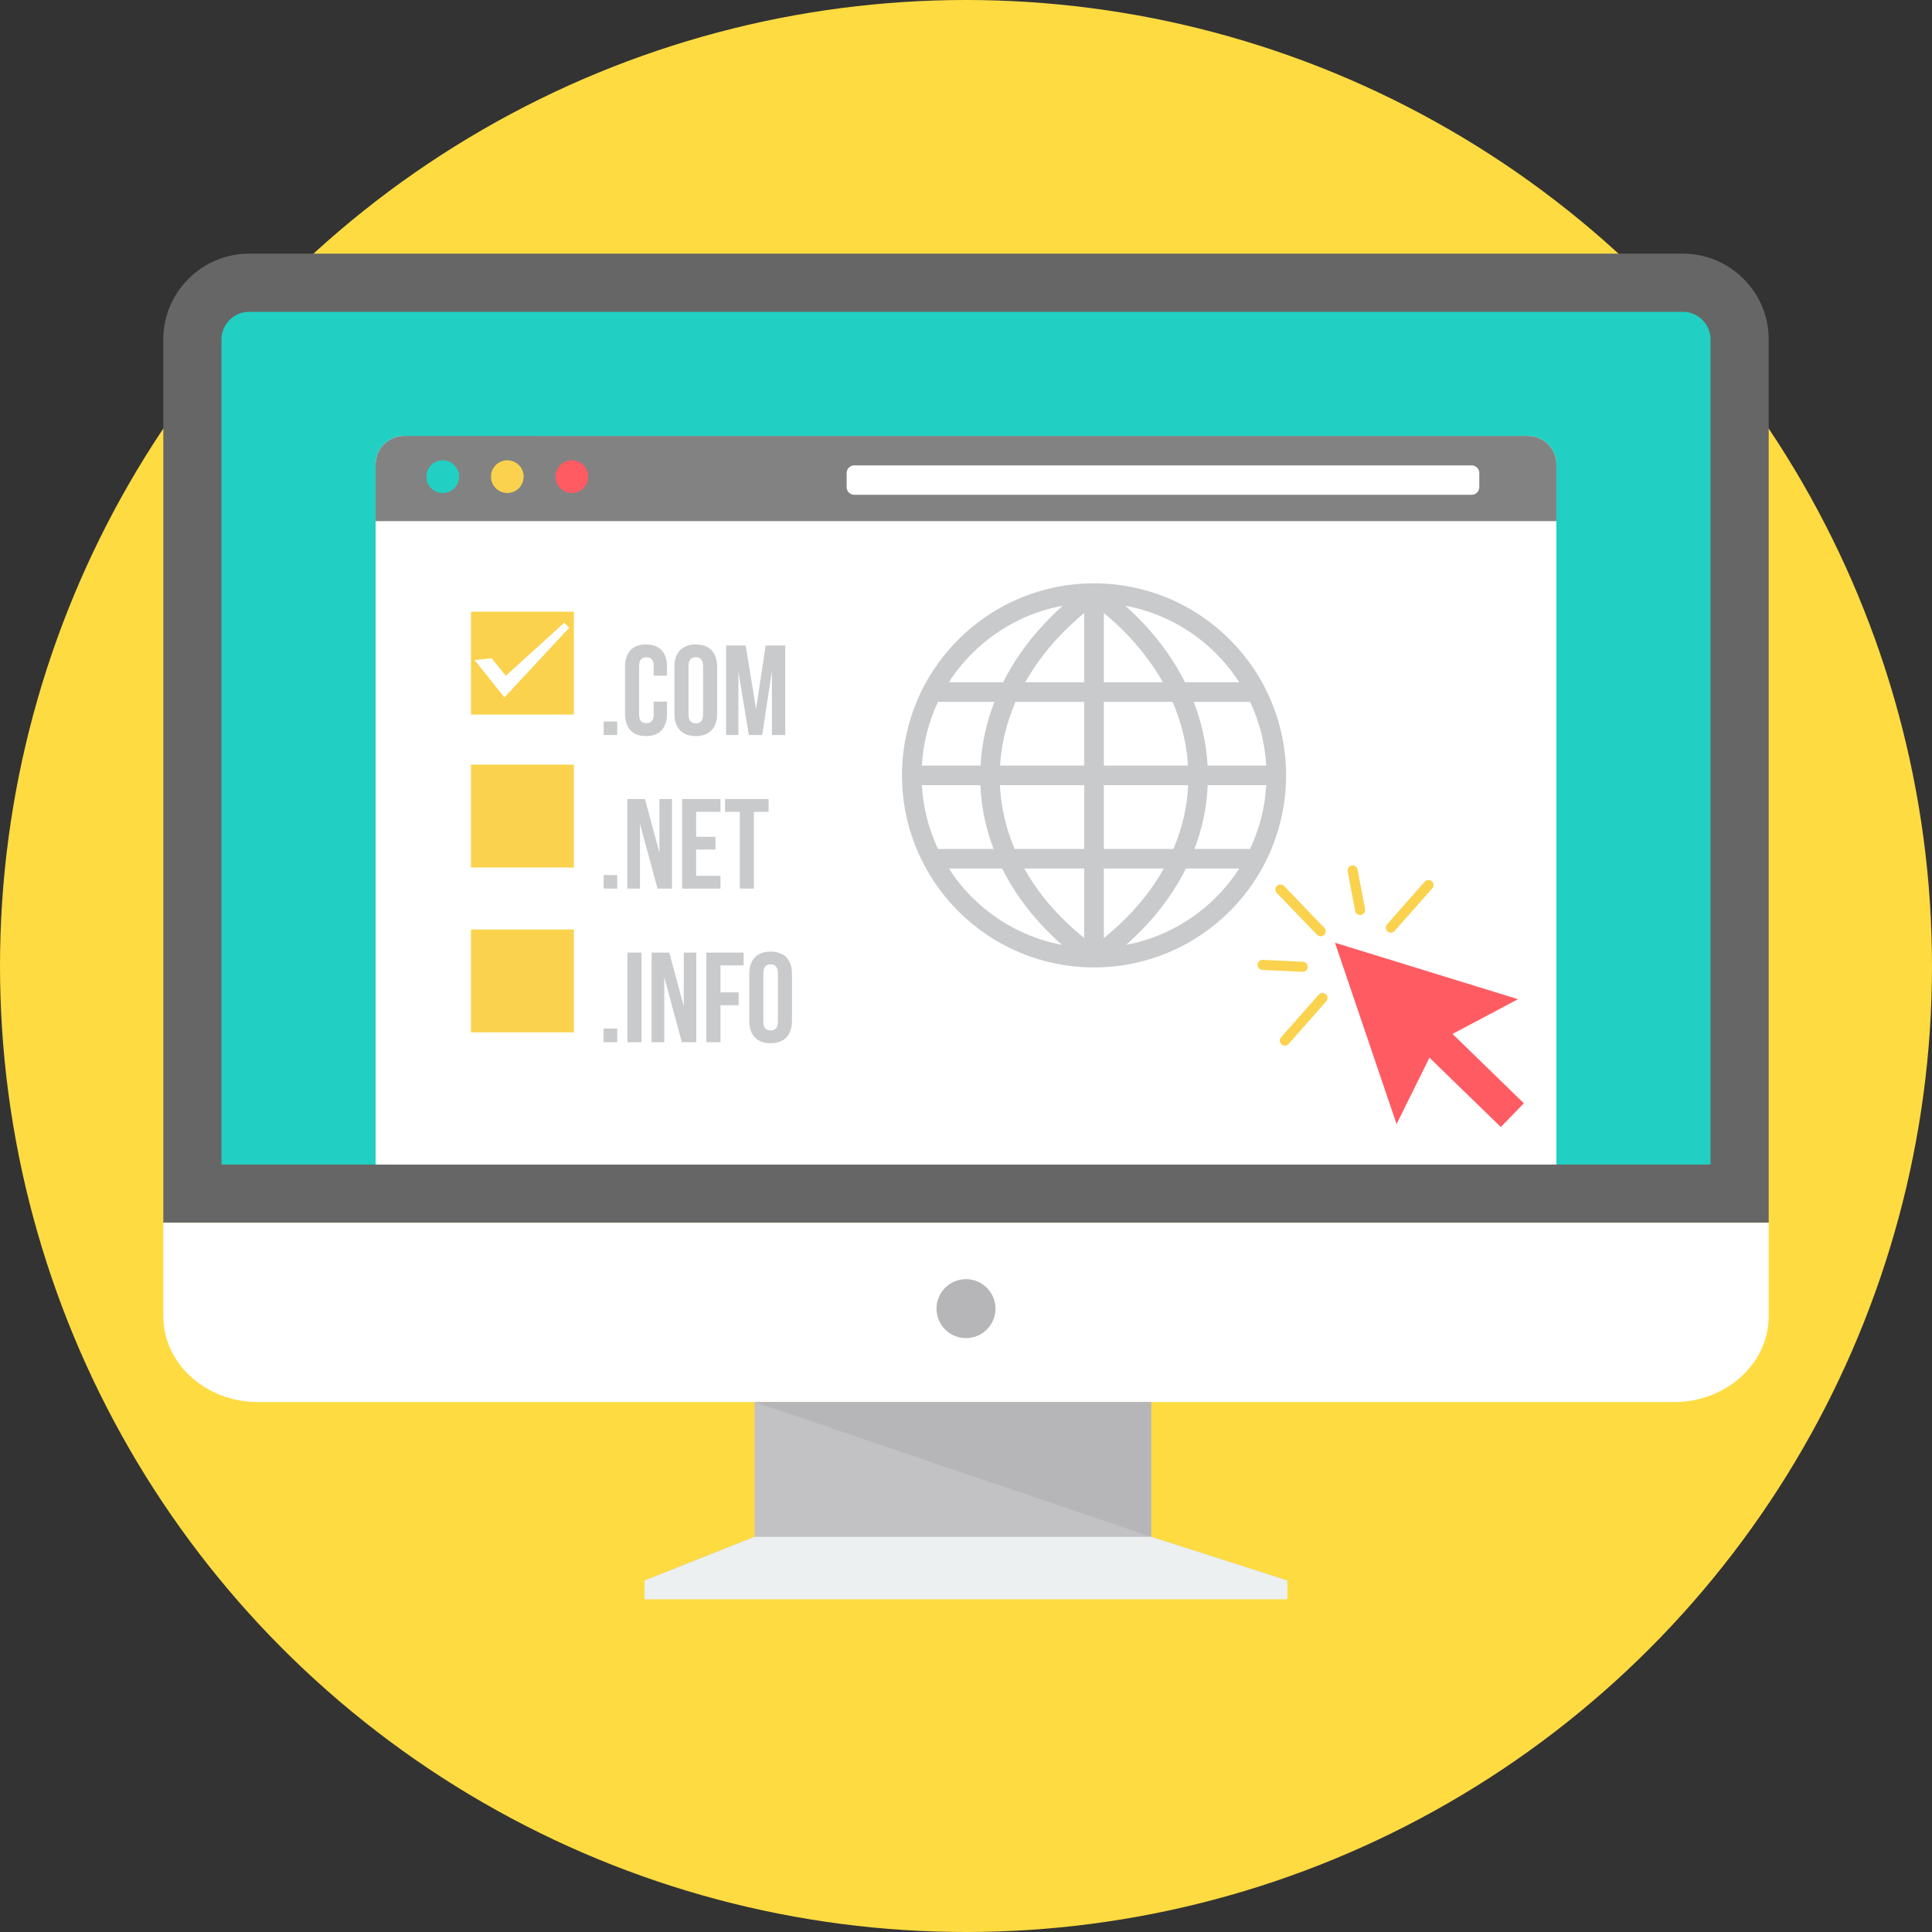
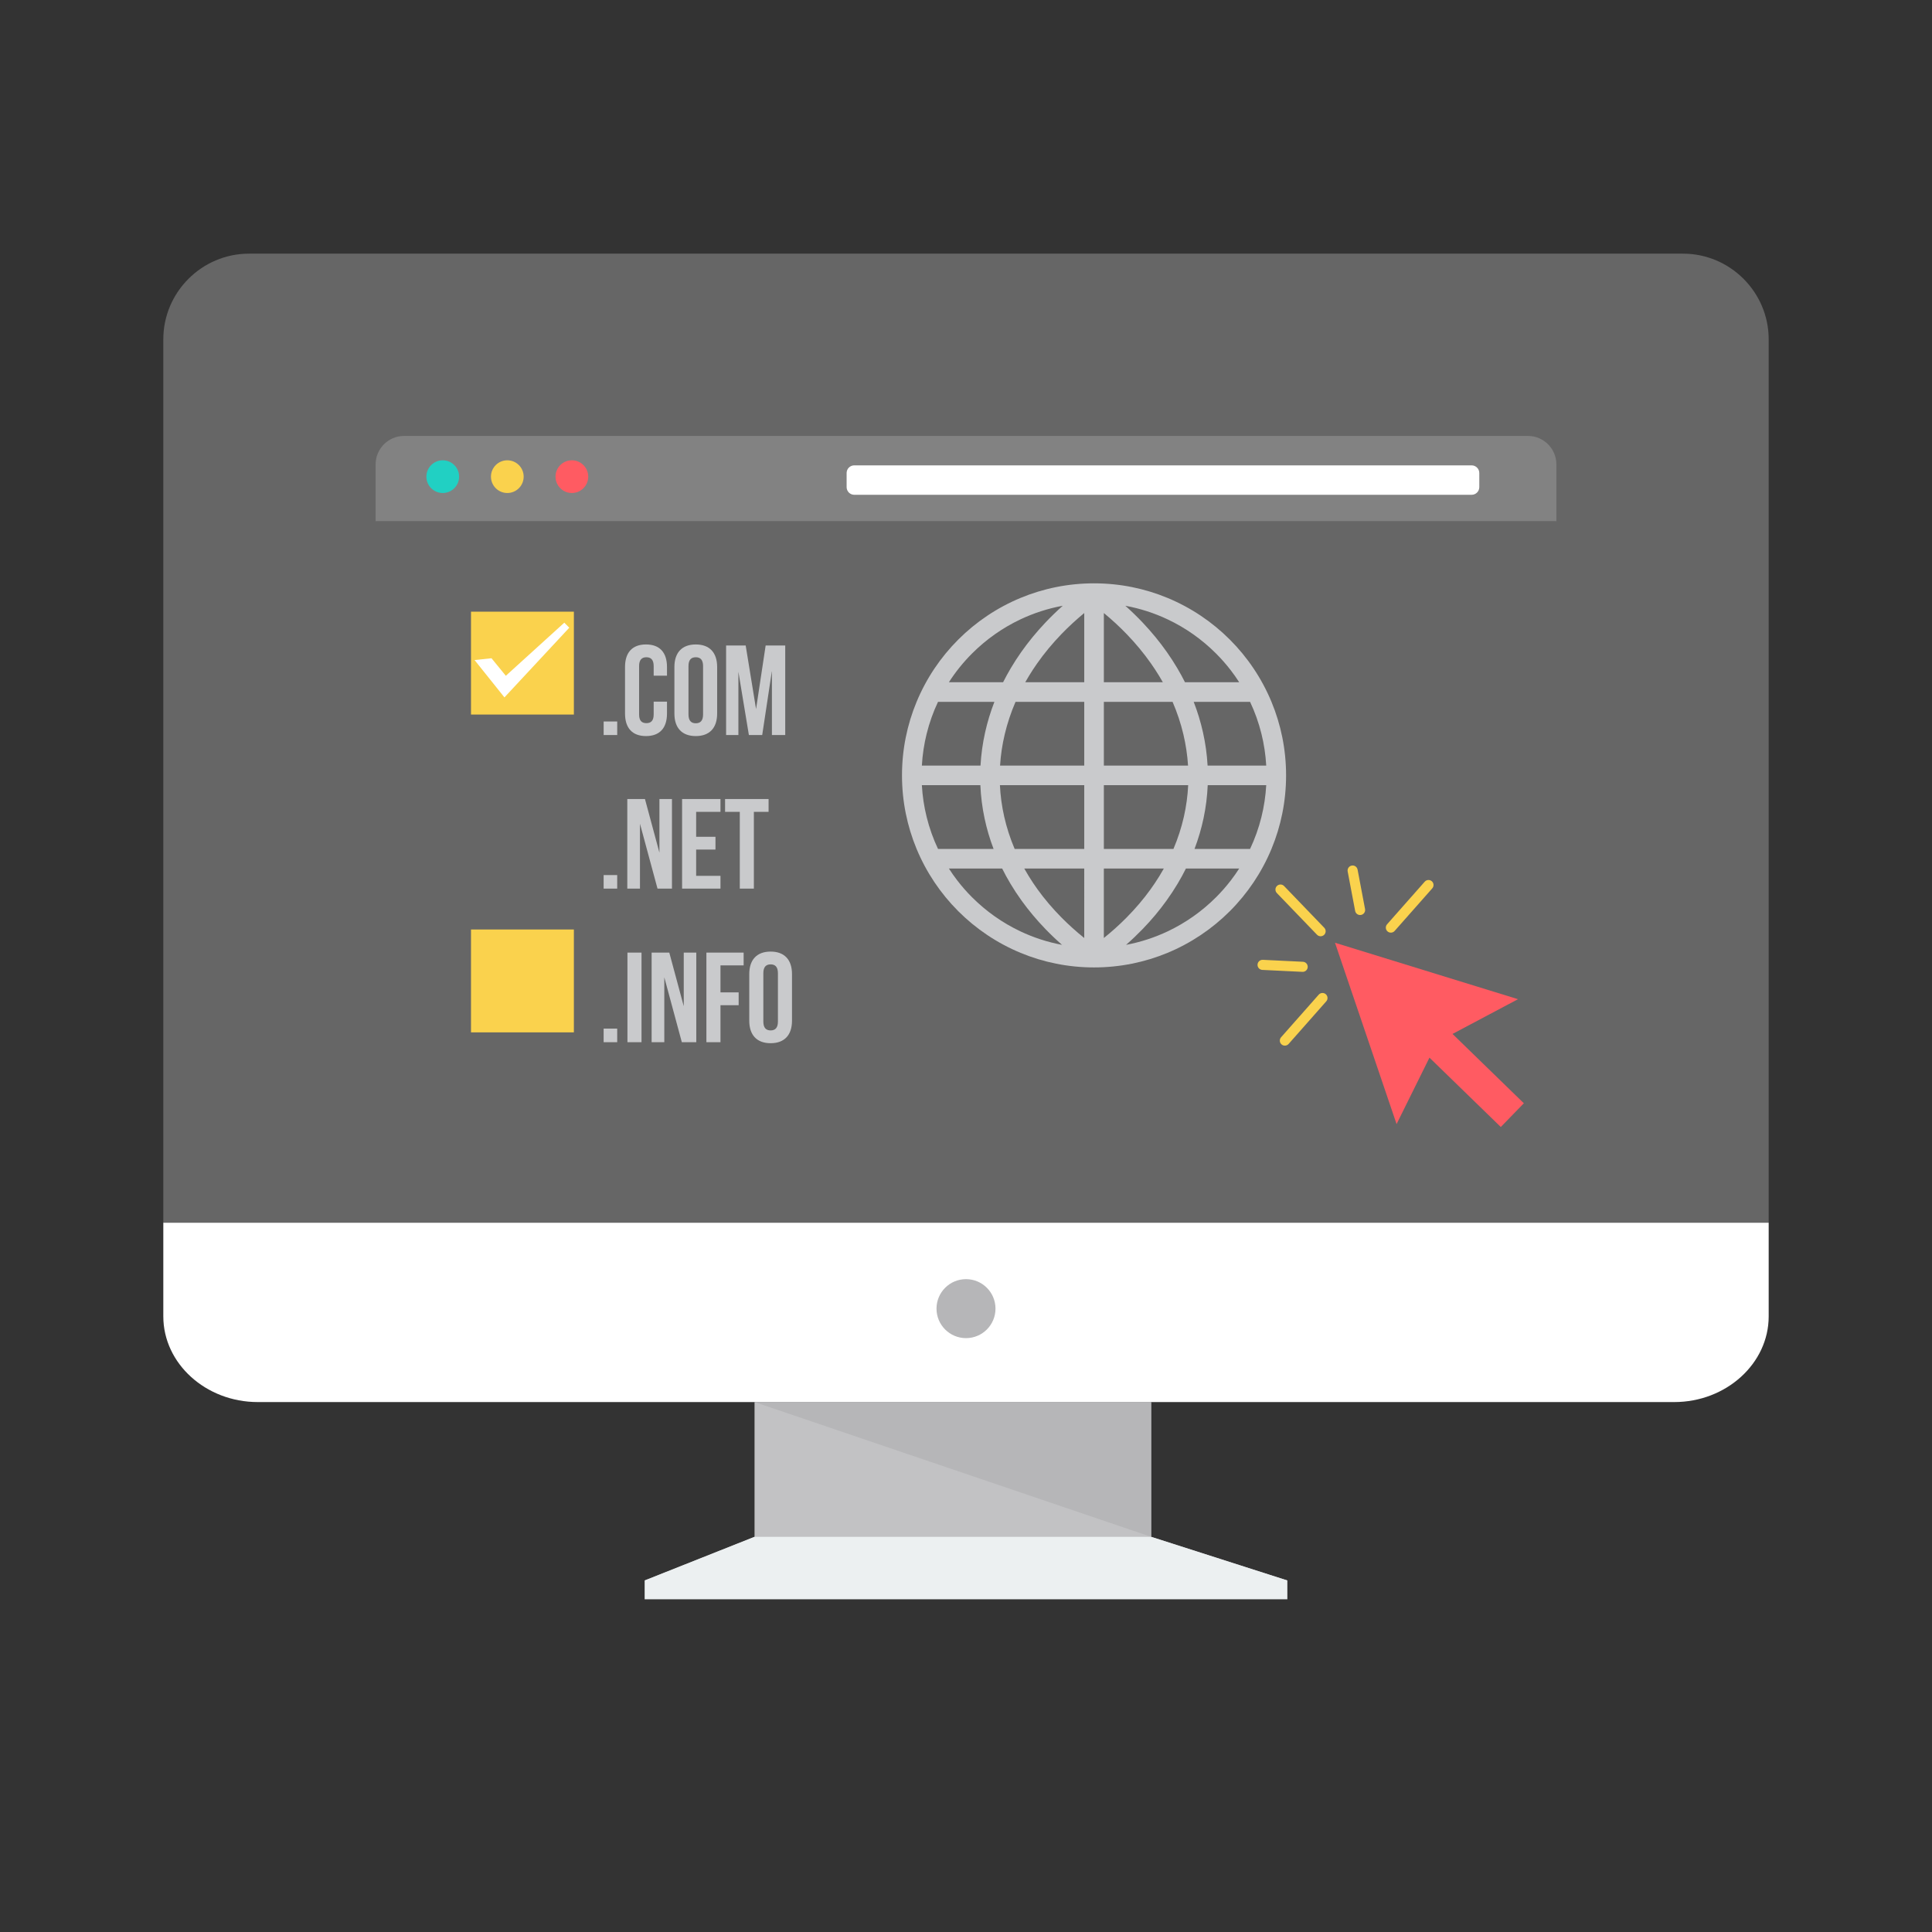
<svg xmlns="http://www.w3.org/2000/svg" width="511.998" height="511.998">
  <rect width="100%" height="100%" fill="#333333" stroke="none" />
  <g>
    <title>background</title>
    <rect fill="none" id="canvas_background" height="514" width="514" y="-1" x="-1" />
  </g>
  <g>
    <title>Layer 1</title>
-     <circle id="svg_1" fill="#fedb41" r="255.999" cy="255.999" cx="255.999" />
    <path id="svg_3" fill="#666666" d="m65.98,67.221l380.036,0c12.486,0 22.702,10.217 22.702,22.702l0,234.106l-425.439,0l0,-234.107c0,-12.486 10.215,-22.701 22.701,-22.701z" />
-     <path id="svg_4" fill="#21D0C3" d="m58.695,308.616l394.608,0l0,-218.691c0,-3.977 -3.31,-7.287 -7.285,-7.287l-380.036,0c-3.977,0 -7.285,3.31 -7.285,7.287l0,218.692l-0.002,0l0,-0.001z" />
    <g id="svg_5">
      <path id="svg_6" fill="#FFFFFF" d="m468.717,324.031l0,24.826c0,12.489 -11.26,22.702 -25.025,22.702l-375.388,0c-13.765,0 -25.025,-10.213 -25.025,-22.702l0,-24.826l425.438,0z" />
-       <path id="svg_7" fill="#FFFFFF" d="m141.238,115.527l229.525,0l34.166,0c4.141,0 7.527,3.388 7.527,7.527l0,44.795l0,140.767l-312.912,0l-0.002,-140.766l0,-44.795c0,-4.141 3.386,-7.527 7.527,-7.527l34.166,0l0.003,0l0,-0.001z" />
    </g>
    <path id="svg_8" fill="#828282" d="m107.071,115.527l297.857,0c4.141,0 7.527,3.386 7.527,7.527l0,15.053l-312.911,0l0,-15.053c0,-4.14 3.387,-7.527 7.527,-7.527z" />
    <path id="svg_9" fill="#FFFFFF" d="m226.382,123.326l163.622,0c1.114,0 2.022,0.913 2.022,2.022l0,3.753c0,1.111 -0.91,2.022 -2.022,2.022l-163.622,0c-1.109,0 -2.02,-0.908 -2.02,-2.022l0,-3.753c0.001,-1.114 0.909,-2.022 2.02,-2.022z" />
    <path id="svg_10" fill="#21D0C3" d="m117.333,121.983c2.392,0 4.333,1.938 4.333,4.335c0,2.394 -1.942,4.333 -4.333,4.333c-2.396,0 -4.337,-1.938 -4.337,-4.333c0,-2.397 1.942,-4.335 4.337,-4.335z" />
    <path id="svg_11" fill="#FAD24D" d="m134.441,121.983c2.396,0 4.335,1.938 4.335,4.335c0,2.394 -1.938,4.333 -4.335,4.333c-2.392,0 -4.333,-1.938 -4.333,-4.333c0,-2.397 1.941,-4.335 4.333,-4.335z" />
    <path id="svg_12" fill="#FF5B62" d="m151.552,121.983c2.392,0 4.333,1.938 4.333,4.335c0,2.394 -1.942,4.333 -4.333,4.333c-2.396,0 -4.337,-1.938 -4.337,-4.333c0,-2.397 1.943,-4.335 4.337,-4.335z" />
    <g id="svg_13">
      <path id="svg_14" fill="#C9CACC" d="m159.974,191.201l0,3.596l3.594,0l0,-3.596l-3.594,0zm13.257,-5.257l0,3.391c0,1.696 -0.746,2.306 -1.933,2.306c-1.187,0 -1.931,-0.609 -1.931,-2.306l0,-12.819c0,-1.696 0.746,-2.339 1.931,-2.339c1.187,0 1.933,0.644 1.933,2.339l0,2.544l3.528,0l0,-2.307c0,-3.799 -1.898,-5.968 -5.561,-5.968c-3.662,0 -5.56,2.17 -5.56,5.968l0,12.345c0,3.799 1.898,5.968 5.56,5.968c3.662,0 5.561,-2.17 5.561,-5.968l0,-3.155l-3.528,0l0,0.001zm9.225,-9.428c0,-1.696 0.746,-2.339 1.933,-2.339c1.187,0 1.933,0.644 1.933,2.339l0,12.819c0,1.696 -0.748,2.339 -1.933,2.339s-1.933,-0.644 -1.933,-2.339l0,-12.819zm-3.731,12.583c0,3.799 2,5.968 5.664,5.968c3.662,0 5.662,-2.17 5.662,-5.968l0,-12.345c0,-3.799 -2,-5.968 -5.662,-5.968c-3.665,0 -5.664,2.17 -5.664,5.968l0,12.345zm18.889,-18.042l-5.188,0l0,23.74l3.257,0l0,-16.788l2.781,16.788l3.528,0l2.575,-17.026l0,17.026l3.528,0l0,-23.74l-5.188,0l-2.544,16.854l-2.749,-16.854zm-37.643,60.838l0,3.596l3.594,0l0,-3.596l-3.594,0zm14.277,3.596l3.832,0l0,-23.74l-3.324,0l0,14.21l-3.833,-14.21l-4.681,0l0,23.74l3.358,0l0,-17.193l4.648,17.193l0,0zm10.241,-20.348l6.444,0l0,-3.391l-10.173,0l0,23.74l10.173,0l0,-3.392l-6.444,0l0,-6.951l5.12,0l0,-3.391l-5.12,0l0,-6.612l0,-0.003zm7.664,0l3.9,0l0,20.348l3.731,0l0,-20.348l3.9,0l0,-3.391l-11.531,0l0,3.391l0,0zm-32.182,57.447l0,3.596l3.594,0l0,-3.596l-3.594,0zm6.309,3.596l3.731,0l0,-23.74l-3.731,0l0,23.74zm14.412,0l3.833,0l0,-23.74l-3.322,0l0,14.21l-3.832,-14.21l-4.681,0l0,23.74l3.358,0l0,-17.193l4.644,17.193zm10.242,-20.346l6.138,0l0,-3.393l-9.869,0l0,23.74l3.731,0l0,-9.801l4.816,0l0,-3.391l-4.816,0l0,-7.155zm11.361,2.068c0,-1.696 0.746,-2.339 1.933,-2.339c1.187,0 1.931,0.644 1.931,2.339l0,12.819c0,1.696 -0.746,2.341 -1.931,2.341c-1.187,0 -1.933,-0.644 -1.933,-2.341l0,-12.819zm-3.731,12.583c0,3.799 2,5.968 5.664,5.968c3.662,0 5.662,-2.17 5.662,-5.968l0,-12.345c0,-3.799 -2,-5.968 -5.662,-5.968c-3.665,0 -5.664,2.172 -5.664,5.968l0,12.345z" />
      <path id="svg_15" fill="#C9CACC" d="m289.932,154.589c6.884,0 13.459,1.371 19.458,3.858c6.235,2.582 11.84,6.361 16.528,11.05c4.688,4.688 8.466,10.292 11.048,16.526c2.487,5.999 3.858,12.574 3.858,19.458c0,6.886 -1.371,13.459 -3.858,19.46c-2.582,6.236 -6.361,11.84 -11.048,16.526c-4.688,4.688 -10.292,8.468 -16.528,11.05c-5.999,2.487 -12.574,3.858 -19.458,3.858c-6.886,0 -13.459,-1.371 -19.46,-3.858c-6.235,-2.582 -11.84,-6.361 -16.526,-11.05c-4.688,-4.688 -8.468,-10.292 -11.05,-16.526c-2.487,-5.999 -3.858,-12.574 -3.858,-19.46c0,-6.884 1.371,-13.459 3.858,-19.458c2.582,-6.236 6.361,-11.84 11.05,-16.526c4.688,-4.688 10.292,-8.468 16.526,-11.05c5.999,-2.486 12.574,-3.858 19.46,-3.858zm-41.35,70.385l14.724,0c-1.01,-2.659 -1.805,-5.356 -2.381,-8.072c-0.62,-2.915 -0.992,-5.863 -1.118,-8.824l-15.505,0c0.161,2.886 0.593,5.709 1.27,8.437c0.73,2.949 1.744,5.778 3.01,8.459zm20.307,0l18.446,0l0,-16.896l-22.348,0c0.133,2.79 0.512,5.576 1.136,8.339c0.651,2.879 1.572,5.739 2.767,8.555l0,0.002l-0.001,0zm23.64,0l18.446,0c1.195,-2.815 2.119,-5.678 2.77,-8.555c0.622,-2.765 1.001,-5.552 1.133,-8.339l-22.348,0l0,16.896l0,-0.002l-0.001,0zm24.026,0l14.726,0c1.266,-2.681 2.28,-5.51 3.01,-8.457c0.677,-2.73 1.109,-5.552 1.27,-8.437l-15.505,0c-0.126,2.961 -0.498,5.909 -1.118,8.824c-0.578,2.717 -1.371,5.412 -2.381,8.072l-0.002,0l0,-0.002zm11.842,5.194l-14.117,0c-0.673,1.353 -1.409,2.699 -2.205,4.028c-0.91,1.524 -1.905,3.034 -2.981,4.524c-1.861,2.58 -3.955,5.084 -6.282,7.487c-1.38,1.426 -2.844,2.824 -4.396,4.187c3.876,-0.728 7.582,-1.947 11.05,-3.587c4.769,-2.258 9.086,-5.321 12.779,-9.013l0.004,0c1.395,-1.395 2.703,-2.884 3.911,-4.451c0.788,-1.023 1.536,-2.081 2.237,-3.175l0,0zm-19.974,0l-15.895,0l0,18.413c2.152,-1.731 4.143,-3.523 5.97,-5.368c2.399,-2.418 4.533,-4.932 6.396,-7.514c0.824,-1.145 1.616,-2.33 2.37,-3.556c0.403,-0.657 0.791,-1.316 1.16,-1.973l-0.001,-0.002l0,0zm-21.089,0l-15.895,0c0.368,0.657 0.757,1.316 1.16,1.973c0.752,1.226 1.543,2.412 2.368,3.556c1.865,2.582 3.997,5.095 6.396,7.514c1.83,1.845 3.821,3.638 5.97,5.368l0.001,-18.411l0,0zm-21.751,0l-14.117,0c0.704,1.094 1.448,2.154 2.236,3.175c1.206,1.568 2.516,3.056 3.911,4.451l0.004,0c3.693,3.693 8.012,6.756 12.779,9.013c3.468,1.643 7.175,2.861 11.05,3.587c-1.552,-1.362 -3.018,-2.761 -4.396,-4.187c-2.326,-2.405 -4.42,-4.908 -6.284,-7.487c-1.076,-1.49 -2.07,-3.001 -2.981,-4.524c-0.796,-1.331 -1.532,-2.677 -2.205,-4.028l0.003,0zm-14.117,-49.372l14.365,0c0.629,-1.248 1.309,-2.494 2.044,-3.735c0.853,-1.437 1.769,-2.855 2.75,-4.249c1.88,-2.675 4.01,-5.277 6.379,-7.783c1.453,-1.535 2.996,-3.036 4.632,-4.498c-3.927,0.721 -7.682,1.944 -11.192,3.601c-4.787,2.26 -9.121,5.332 -12.828,9.035c-2.312,2.312 -4.378,4.87 -6.152,7.629l0.002,0l0,0zm20.238,0l15.63,0l0,-18.338c-2.157,1.782 -4.163,3.636 -6.012,5.549c-2.412,2.496 -4.568,5.1 -6.455,7.786c-0.77,1.094 -1.493,2.199 -2.168,3.306c-0.342,0.561 -0.675,1.128 -0.995,1.697zm20.825,0l15.63,0c-0.319,-0.569 -0.653,-1.136 -0.994,-1.698c-0.675,-1.109 -1.398,-2.212 -2.168,-3.306c-1.887,-2.684 -4.044,-5.29 -6.455,-7.786c-1.849,-1.914 -3.856,-3.768 -6.012,-5.549l0,18.338l-0.001,0l0,0.001zm21.503,0l14.365,0c-0.702,-1.094 -1.448,-2.152 -2.234,-3.173c-1.198,-1.557 -2.509,-3.045 -3.918,-4.456c-3.707,-3.707 -8.041,-6.778 -12.828,-9.035c-3.51,-1.656 -7.263,-2.879 -11.192,-3.601c1.636,1.459 3.18,2.963 4.632,4.498c2.37,2.507 4.498,5.109 6.379,7.783c0.981,1.393 1.898,2.813 2.75,4.249c0.735,1.242 1.418,2.487 2.044,3.735l0.002,0l0,0zm17.252,5.195l-14.945,0c1.03,2.659 1.852,5.359 2.46,8.083c0.653,2.917 1.061,5.863 1.224,8.811l15.538,0c-0.161,-2.886 -0.593,-5.709 -1.27,-8.437c-0.73,-2.948 -1.744,-5.777 -3.01,-8.457l0.003,0zm-20.541,0l-18.212,0l0,16.896l22.31,0c-0.172,-2.772 -0.587,-5.545 -1.24,-8.304c-0.69,-2.906 -1.645,-5.779 -2.859,-8.59l0.001,-0.002l0,0zm-23.406,0l-18.212,0c-1.215,2.813 -2.17,5.684 -2.859,8.59c-0.655,2.759 -1.069,5.534 -1.24,8.304l22.31,0l0,-16.897l0.001,0.003l0,0zm-23.809,0l-14.945,0c-1.266,2.681 -2.28,5.51 -3.01,8.457c-0.677,2.73 -1.109,5.552 -1.27,8.437l15.54,0c0.163,-2.95 0.571,-5.893 1.224,-8.811c0.609,-2.726 1.429,-5.424 2.46,-8.083l0,-0.001l0.001,0l0,0.001z" />
    </g>
    <path id="svg_16" fill="#FF5B62" d="m370.106,297.894l8.714,-17.608l18.904,18.377l6.11,-6.286l-18.904,-18.375l17.354,-9.207l-48.498,-14.956l16.32,48.057l0,-0.002z" />
    <g id="svg_17">
      <path id="svg_18" fill="#FAD24D" d="m124.821,162.1l27.261,0l0,27.261l-27.261,0l0,-27.261z" />
-       <path id="svg_19" fill="#FAD24D" d="m124.821,202.636l27.261,0l0,27.261l-27.261,0l0,-27.261z" />
      <path id="svg_20" fill="#FAD24D" d="m124.821,246.325l27.261,0l0,27.261l-27.261,0l0,-27.261z" />
    </g>
    <path id="svg_21" fill="#FFFFFF" d="m130.253,174.443l3.795,4.646l15.5,-14.075l1.316,1.334l-17.182,18.468l-7.918,-9.898l4.487,-0.474l0.002,0l0,-0.001z" />
    <path id="svg_22" fill="#FAD24D" d="m334.53,257.034c-0.739,-0.035 -1.307,-0.66 -1.273,-1.398c0.035,-0.739 0.662,-1.307 1.398,-1.273l10.629,0.514c0.737,0.035 1.307,0.66 1.273,1.398c-0.035,0.739 -0.66,1.307 -1.398,1.273l-10.627,-0.514l-0.002,0l0,0zm14.942,6.564c0.487,-0.551 1.331,-0.604 1.883,-0.117c0.551,0.487 0.604,1.331 0.117,1.883l-9.974,11.289c-0.487,0.551 -1.331,0.604 -1.883,0.117c-0.554,-0.487 -0.604,-1.331 -0.117,-1.883l9.974,-11.289zm28.092,-29.942c0.487,-0.551 1.331,-0.604 1.883,-0.117c0.551,0.487 0.604,1.331 0.117,1.883l-9.974,11.289c-0.487,0.551 -1.331,0.604 -1.883,0.117c-0.551,-0.487 -0.604,-1.331 -0.117,-1.883l9.974,-11.289zm-20.417,-2.707c-0.139,-0.724 0.337,-1.422 1.063,-1.561c0.726,-0.139 1.424,0.337 1.561,1.063l1.98,10.456c0.139,0.726 -0.337,1.424 -1.063,1.561c-0.726,0.139 -1.424,-0.337 -1.561,-1.063l-1.98,-10.456zm-18.771,5.717c-0.512,-0.531 -0.496,-1.376 0.035,-1.887c0.531,-0.512 1.376,-0.498 1.887,0.033l10.638,11.048c0.514,0.531 0.498,1.376 -0.033,1.887c-0.531,0.512 -1.376,0.496 -1.887,-0.035l-10.64,-11.046z" />
    <circle id="svg_23" fill="#B6B6B8" r="7.816" cy="346.801" cx="255.999" />
    <path id="svg_24" fill="#C2C2C4" d="m305.065,407.272l36.095,11.566l-170.324,0l29.124,-11.566l0,-35.712l105.105,0l0,35.712z" />
    <path id="svg_25" fill="#B6B6B8" d="m305.065,407.272l-105.105,-35.712l105.105,0l0,35.712z" />
    <path id="svg_26" fill="#ECF0F1" d="m199.96,407.272l105.105,0l36.095,11.566l0,4.981l-85.16,0l-85.164,0l0,-4.981l29.124,-11.566z" />
    <g id="svg_27" />
    <g id="svg_28" />
    <g id="svg_29" />
    <g id="svg_30" />
    <g id="svg_31" />
    <g id="svg_32" />
    <g id="svg_33" />
    <g id="svg_34" />
    <g id="svg_35" />
    <g id="svg_36" />
    <g id="svg_37" />
    <g id="svg_38" />
    <g id="svg_39" />
    <g id="svg_40" />
    <g id="svg_41" />
  </g>
</svg>